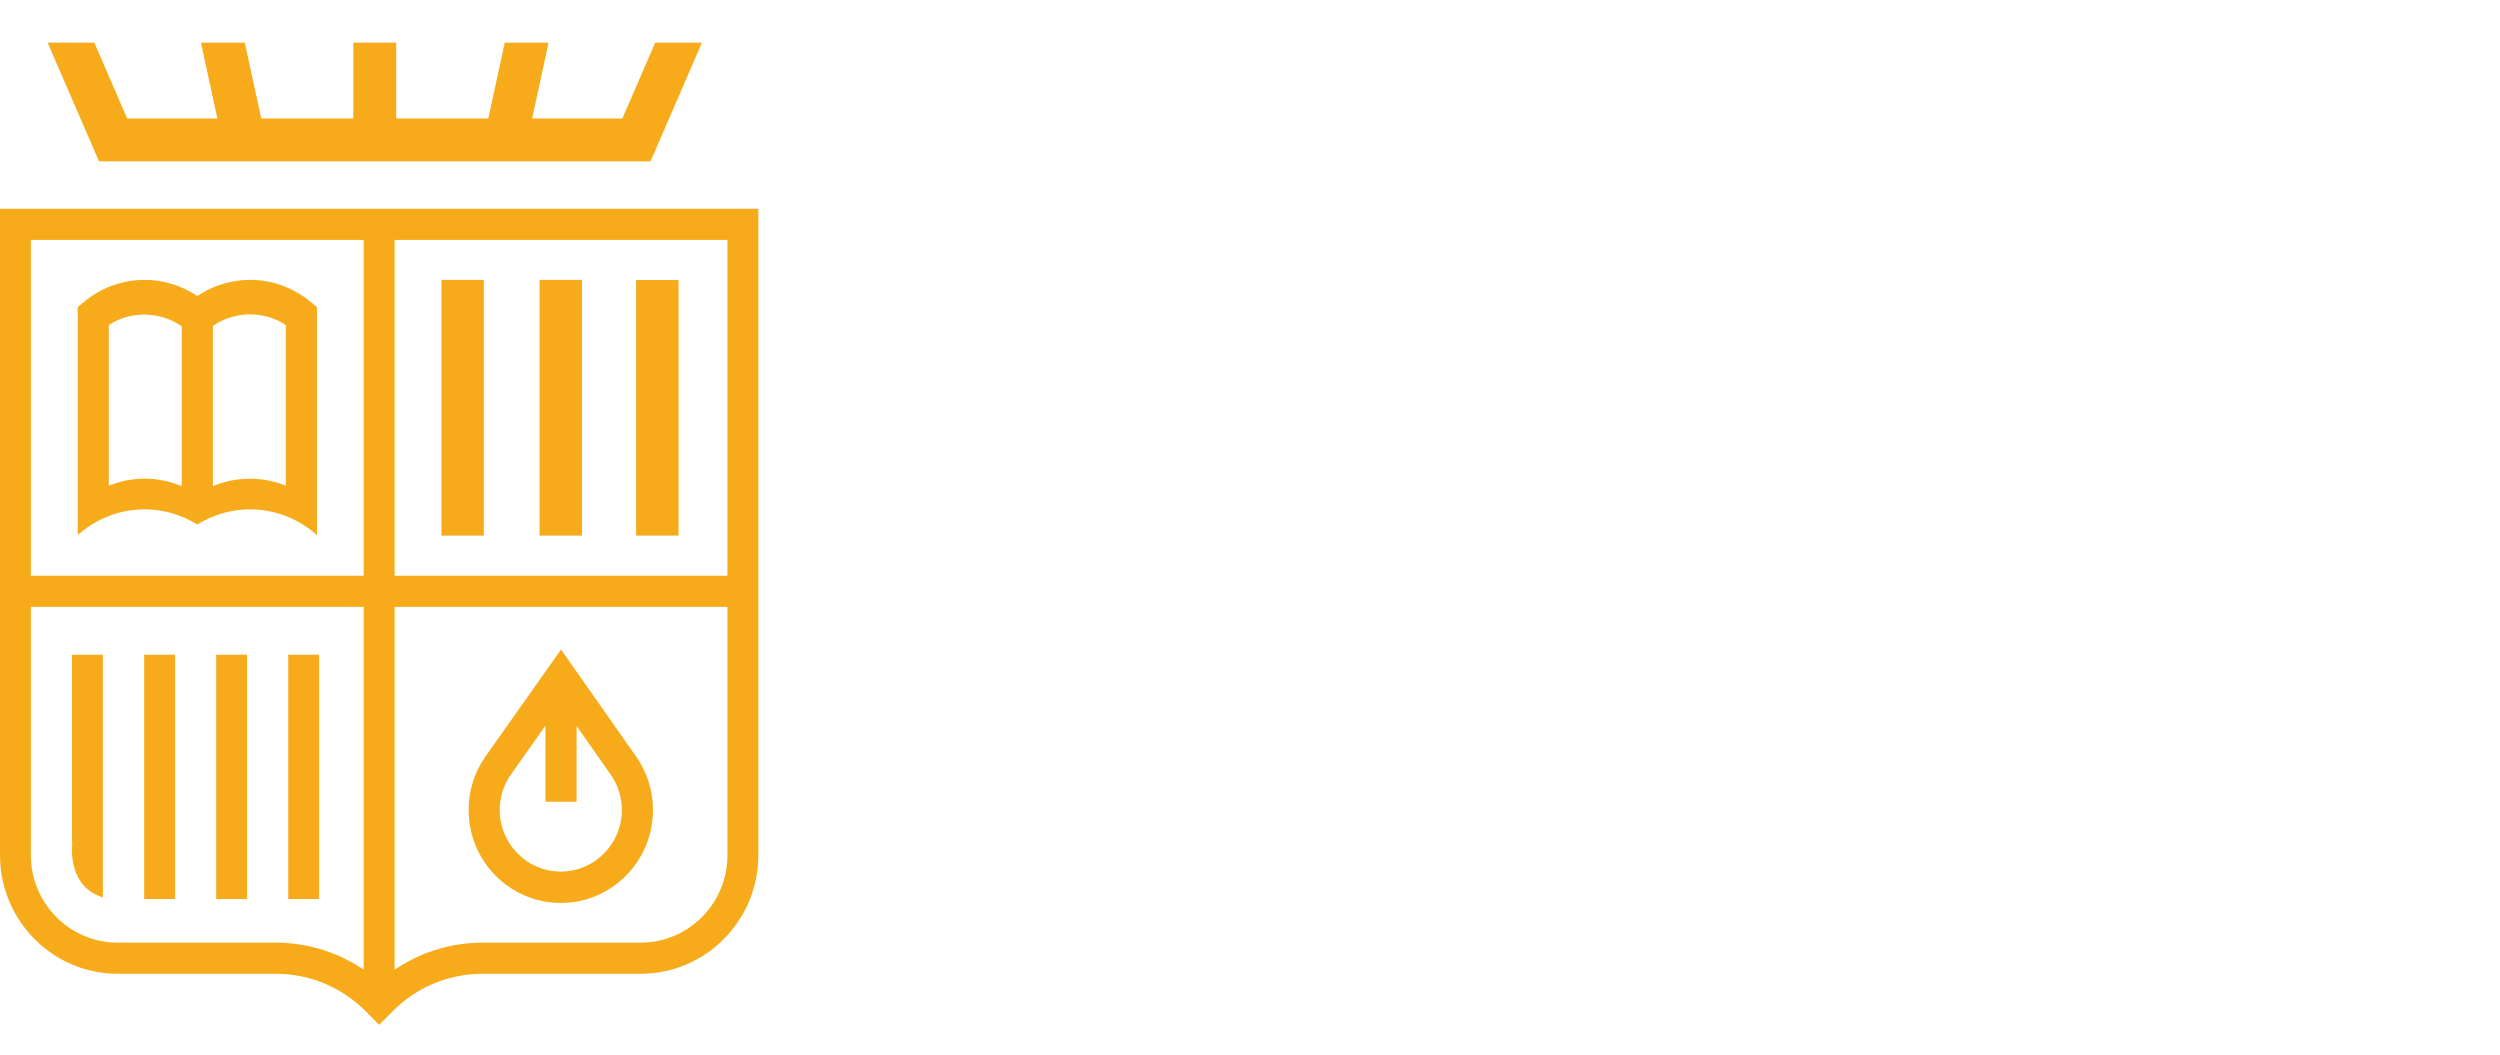
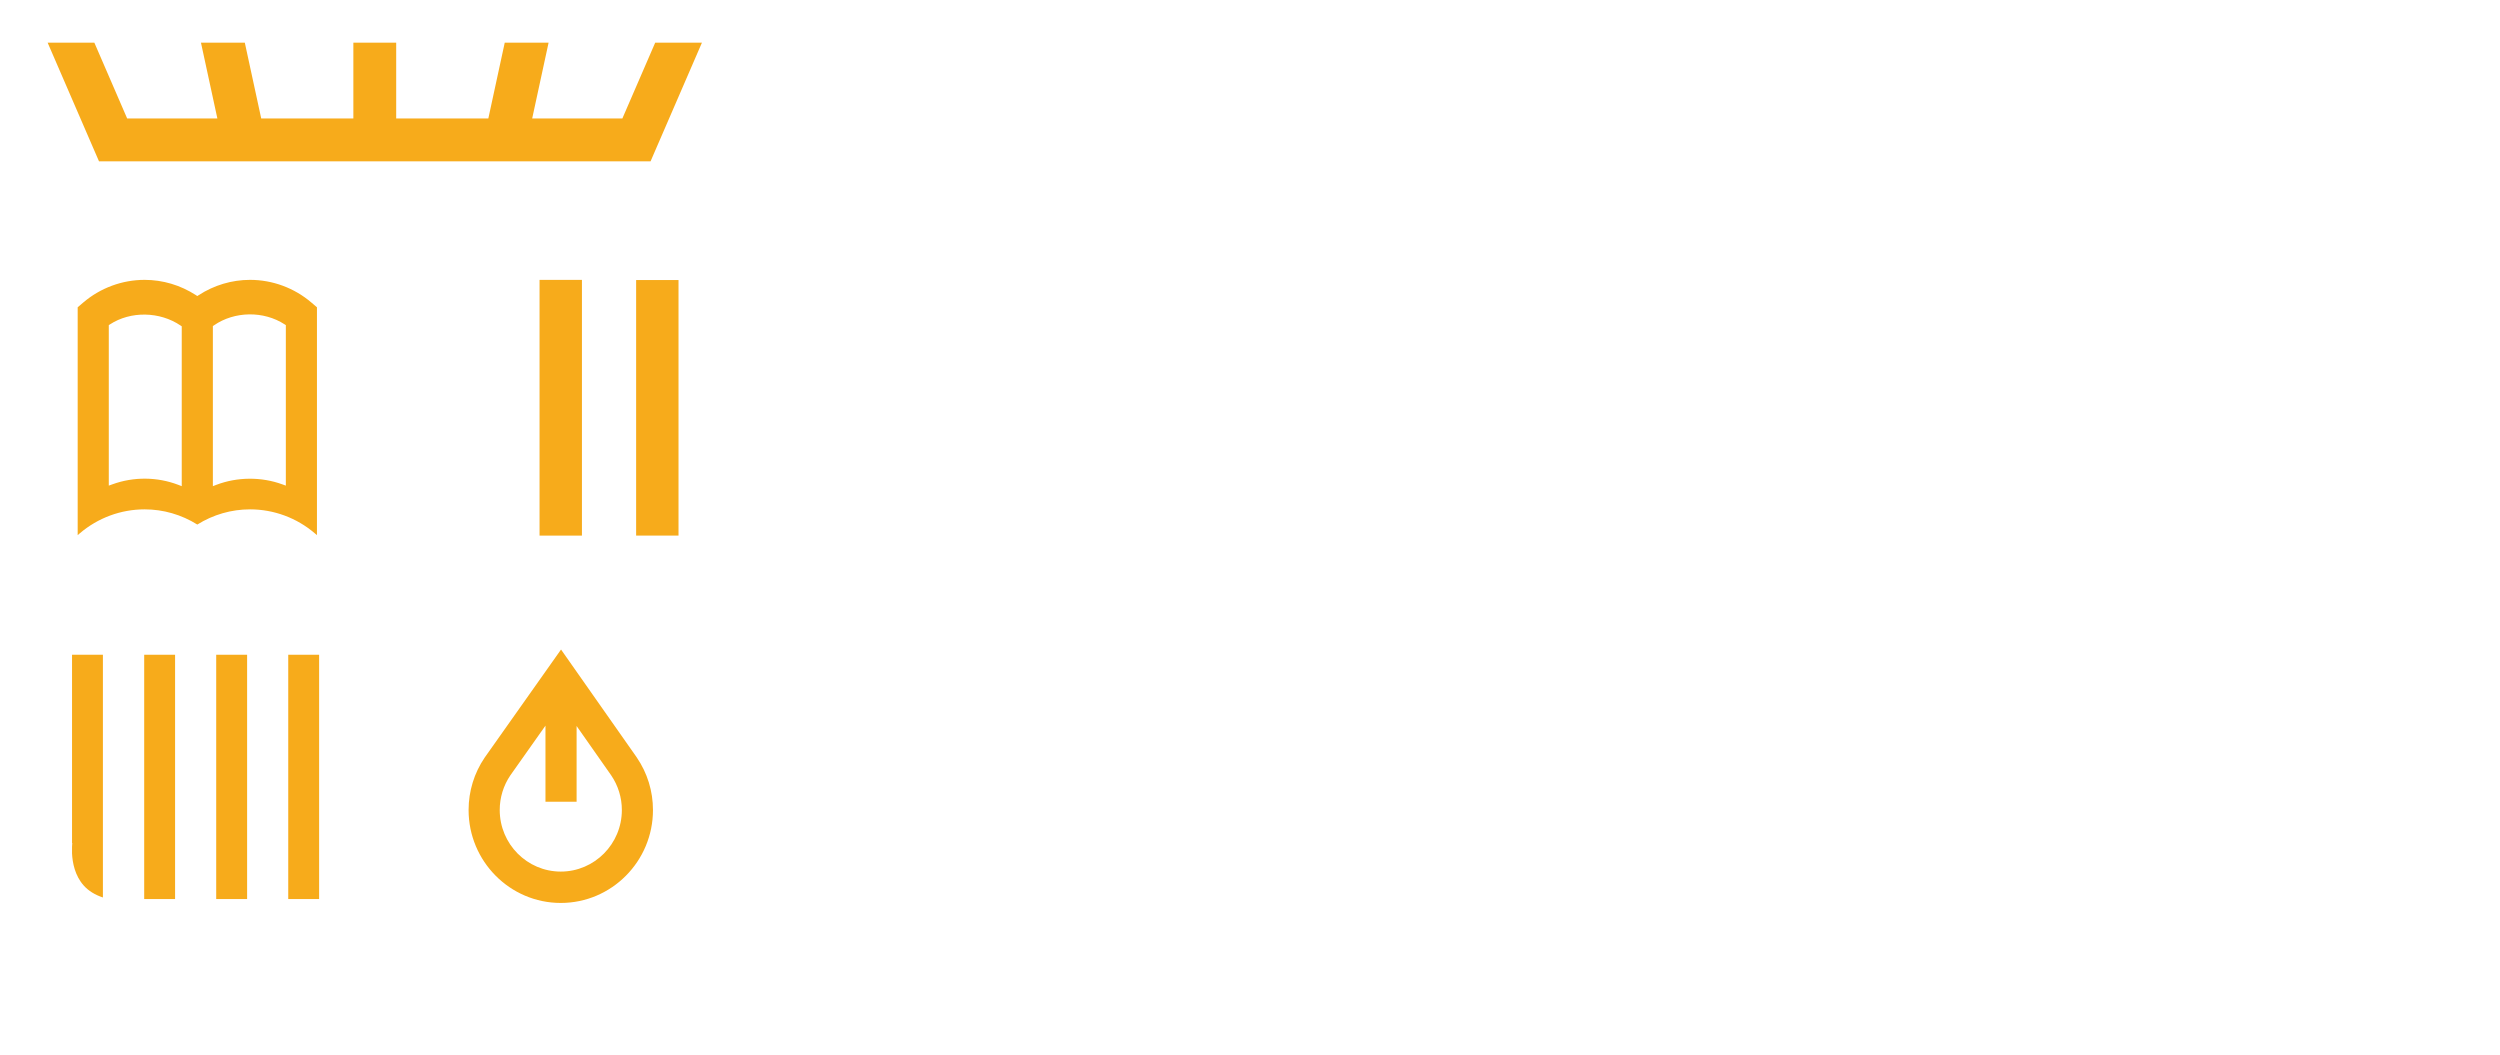
<svg xmlns="http://www.w3.org/2000/svg" fill="none" viewBox="0 0 128 54">
  <g class="LogoNoText_svg">
-     <path d="M37.245 29.476H20.204V12.284H37.245V29.476ZM37.245 43.788C37.245 46.255 35.253 48.263 32.805 48.263H24.712C23.186 48.263 21.697 48.696 20.406 49.516L20.204 49.644V31.07H37.245V43.788ZM18.622 29.476H1.581V12.284H18.622V29.476ZM18.622 49.644L18.42 49.516C17.129 48.696 15.64 48.263 14.114 48.263H6.021C3.573 48.263 1.581 46.255 1.581 43.788V31.07H18.622V49.644ZM0 10.69V43.788C0 47.134 2.701 49.857 6.021 49.857H14.114C15.859 49.857 17.499 50.542 18.733 51.785L19.413 52.471L20.093 51.785C21.327 50.542 22.967 49.857 24.712 49.857H32.805C36.125 49.857 38.827 47.134 38.827 43.788V10.69H0Z" fill="#F7AB1B" />
    <path d="M8.964 33.523H7.383V46.031H8.964V33.523Z" fill="#F7AB1B" />
    <path d="M12.652 33.523H11.07V46.031H12.652V33.523Z" fill="#F7AB1B" />
    <path d="M16.339 33.523H14.758V46.031H16.339V33.523Z" fill="#F7AB1B" />
    <path d="M5.269 45.951V33.522H3.688V43.16L3.7 43.161L3.688 43.354V43.695C3.71 44.165 3.834 44.84 4.294 45.347C4.534 45.613 4.862 45.816 5.269 45.951Z" fill="#F7AB1B" />
-     <path d="M24.771 14.33H22.602V27.423H24.771V14.33Z" fill="#F7AB1B" />
    <path d="M29.795 14.33H27.625V27.423H29.795V14.33Z" fill="#F7AB1B" />
    <path d="M34.74 14.338H32.57V27.422H34.74V14.338Z" fill="#F7AB1B" />
    <path d="M5.57 16.647L5.63 16.608C6.69 15.919 8.177 15.942 9.247 16.668L9.305 16.707V24.892L9.126 24.823C8.048 24.412 6.839 24.401 5.747 24.8L5.57 24.864V16.647ZM10.899 16.695L10.957 16.656C12.011 15.928 13.5 15.908 14.575 16.608L14.635 16.647V24.864L14.458 24.8C13.381 24.406 12.149 24.415 11.078 24.823L10.899 24.892V16.695ZM7.404 26.079C8.357 26.079 9.288 26.348 10.102 26.857C10.917 26.348 11.848 26.079 12.802 26.079C14.016 26.079 15.194 26.515 16.118 27.305L16.228 27.399V15.733L15.947 15.493C15.07 14.743 13.953 14.329 12.802 14.329C11.872 14.329 10.963 14.6 10.174 15.111L10.102 15.157L10.031 15.111C9.242 14.6 8.333 14.329 7.404 14.329C6.253 14.329 5.135 14.743 4.258 15.493L3.977 15.733V27.399L4.087 27.305C5.012 26.515 6.19 26.079 7.404 26.079Z" fill="#F7AB1B" />
    <path d="M26.133 39.693L27.928 37.153V41.049H29.522V37.172L31.29 39.693C31.649 40.219 31.839 40.835 31.839 41.473C31.839 43.211 30.436 44.625 28.712 44.625C26.988 44.625 25.586 43.211 25.586 41.473C25.586 40.835 25.775 40.219 26.133 39.693ZM28.712 46.231C31.314 46.231 33.432 44.097 33.432 41.473C33.432 40.508 33.145 39.578 32.604 38.784L32.551 38.707L28.725 33.256L24.817 38.786C24.278 39.578 23.992 40.509 23.992 41.473C23.992 44.097 26.11 46.231 28.712 46.231Z" fill="#F7AB1B" />
    <path d="M4.808 7.658L5.069 8.26H33.309L33.569 7.658L33.646 7.48L33.875 6.952L35.94 2.183H33.547L31.866 6.064H27.248L28.088 2.183H25.843L25.003 6.064H20.285V2.183H18.092V6.064H13.374L12.534 2.183H10.289L11.129 6.064H6.51L4.83 2.183H2.438L4.808 7.658Z" fill="#F7AB1B" />
    <path d="M50.93 21.168V17.377H52.067V21.082C52.067 22.203 52.424 22.665 53.324 22.665C54.198 22.665 54.639 22.272 54.639 21.005V17.377H55.777V21.099C55.777 22.7 54.919 23.581 53.315 23.581C51.795 23.581 50.93 22.742 50.93 21.168Z" fill="white" />
    <path d="M57.117 17.377H58.467L61.022 21.801V17.377H62.049V23.496H60.878L58.144 18.806V23.496H57.117V17.377Z" fill="white" />
    <path d="M63.469 17.377H64.606V23.496H63.469V17.377Z" fill="white" />
    <path d="M65.539 17.377H66.719L68.298 22.34L69.885 17.377H70.946L68.892 23.496H67.585L65.539 17.377Z" fill="white" />
    <path d="M71.836 17.377H75.63V18.276H72.965V19.953H75.103V20.809H72.965V22.597H75.774V23.496H71.836V17.377Z" fill="white" />
-     <path d="M78.834 20.209C79.59 20.209 79.989 19.884 79.989 19.234V19.199C79.989 18.498 79.555 18.258 78.834 18.258H77.926V20.209H78.834ZM76.797 17.377H78.834C80.167 17.377 81.1 17.924 81.1 19.174V19.208C81.1 20.166 80.507 20.654 79.751 20.851L81.457 23.495H80.235L78.647 21.022H77.926V23.495H76.797V17.377Z" fill="white" />
+     <path d="M78.834 20.209C79.59 20.209 79.989 19.884 79.989 19.234V19.199C79.989 18.498 79.555 18.258 78.834 18.258H77.926V20.209ZM76.797 17.377H78.834C80.167 17.377 81.1 17.924 81.1 19.174V19.208C81.1 20.166 80.507 20.654 79.751 20.851L81.457 23.495H80.235L78.647 21.022H77.926V23.495H76.797V17.377Z" fill="white" />
    <path d="M81.898 21.596H82.985C83.062 22.212 83.308 22.726 84.334 22.726C85.005 22.726 85.481 22.349 85.481 21.784C85.481 21.219 85.201 21.005 84.216 20.843C82.764 20.646 82.077 20.201 82.077 19.055C82.077 18.053 82.926 17.3 84.19 17.3C85.497 17.3 86.278 17.899 86.397 19.071H85.362C85.251 18.43 84.887 18.156 84.19 18.156C83.503 18.156 83.146 18.49 83.146 18.96C83.146 19.457 83.35 19.704 84.403 19.859C85.829 20.055 86.567 20.466 86.567 21.69C86.567 22.751 85.676 23.581 84.334 23.581C82.679 23.581 81.983 22.751 81.898 21.596Z" fill="white" />
    <path d="M87.695 17.377H88.833V23.496H87.695V17.377Z" fill="white" />
    <path d="M91.478 18.276H89.789V17.377H94.305V18.276H92.616V23.496H91.478V18.276Z" fill="white" />
    <path d="M95.948 21.151H97.739L96.848 18.31L95.948 21.151ZM96.177 17.377H97.654L99.657 23.496H98.486L98.002 21.981H95.684L95.209 23.496H94.148L96.177 17.377Z" fill="white" />
    <path d="M101.205 18.276H99.516V17.377H104.031V18.276H102.342V23.496H101.205V18.276Z" fill="white" />
    <path d="M50.883 33.356C50.883 29.634 52.919 27.025 56.473 27.025C57.388 27.025 58.492 27.146 59.596 27.407V31.077H59.561L57.819 27.703C57.681 27.425 57.577 27.407 57.267 27.355C57.025 27.32 56.784 27.303 56.559 27.303C53.92 27.303 52.953 29.808 52.953 33.321C52.953 37.148 54.092 39.322 56.68 39.322C56.87 39.322 57.094 39.305 57.284 39.287C57.577 39.252 57.681 39.183 57.802 38.974L59.561 35.478H59.596V39.305C58.543 39.531 57.439 39.6 56.697 39.6C52.625 39.6 50.883 37.009 50.883 33.356Z" fill="white" />
    <path d="M62.808 37.079C62.808 38.001 63.377 38.592 64.119 38.592C64.723 38.592 65.31 38.209 65.672 37.583V37.531L65.707 35.392C65.362 35.27 65.034 35.218 64.706 35.218C63.464 35.218 62.808 36.105 62.808 37.079ZM65.741 33.443V33.391C65.741 32.069 65.154 31.113 63.895 31.113C63.464 31.113 63.429 31.113 63.326 31.356L62.273 33.652H62.239L61.462 31.391C62.428 30.991 63.377 30.817 64.361 30.817C65.379 30.817 66.052 30.974 66.552 31.496C67.035 32 67.328 32.869 67.328 34.348V34.592L67.259 37.427C67.242 38.175 67.414 38.592 67.881 38.592C68.191 38.592 68.364 38.401 68.45 38.088H68.484C68.484 38.261 68.45 38.453 68.381 38.627C68.191 39.131 67.725 39.566 67.052 39.566C66.293 39.566 65.672 38.992 65.672 37.722C65.327 38.888 64.465 39.566 63.36 39.566C62.169 39.566 61.117 38.749 61.117 37.288C61.117 35.6 62.532 34.748 63.912 34.748C64.516 34.748 65.189 34.905 65.707 35.287L65.741 33.443Z" fill="white" />
    <path d="M71.971 38.261C71.971 38.453 71.971 38.54 72.195 38.627L74.024 39.392V39.427H68.969V39.392L70.142 38.696C70.332 38.592 70.332 38.505 70.332 38.313V32.261C70.332 32.034 70.315 31.982 70.142 31.86L68.969 30.991V30.956H71.971V33.617C72.195 32.434 73.092 30.817 74.68 30.817C75.025 30.817 75.301 30.886 75.525 31.026L74.663 33.6H74.628L73.765 31.669C73.731 31.6 73.645 31.6 73.559 31.652C72.748 32.121 72.35 32.991 71.971 33.791V38.261Z" fill="white" />
    <path d="M78.557 38.313C78.557 38.505 78.557 38.557 78.764 38.679L79.92 39.392V39.427H75.555V39.392L76.728 38.696C76.918 38.592 76.918 38.505 76.918 38.313V28.329C76.918 28.103 76.9 28.034 76.728 27.929L75.555 27.234V27.199L78.557 26.851V38.313Z" fill="white" />
    <path d="M82.166 34.174H85.72V34.139C85.72 32.208 85.272 31.077 84.133 31.077C82.977 31.077 82.304 32.295 82.166 34.174ZM82.149 34.469V34.956C82.149 37.305 83.236 38.574 84.65 38.574C85.841 38.574 86.772 37.983 87.394 36.435L87.428 36.452C87.066 38.539 85.876 39.565 84.081 39.565C82.201 39.565 80.492 38.261 80.492 35.269C80.492 31.964 82.494 30.816 84.15 30.816C85.807 30.816 87.394 31.808 87.394 34.017C87.394 34.174 87.376 34.33 87.359 34.469H82.149Z" fill="white" />
    <path d="M96.176 38.313C96.176 38.522 96.193 38.592 96.383 38.696L97.556 39.392V39.427H93.191V39.392L94.295 38.696C94.485 38.574 94.519 38.47 94.519 38.348C94.519 38.226 94.571 35.565 94.571 34.852C94.571 32.73 94.105 31.826 93.087 31.826C92.294 31.826 91.672 32.347 91.276 33.112V38.313C91.276 38.505 91.276 38.557 91.483 38.679L92.639 39.392V39.427H88.273V39.392L89.447 38.696C89.637 38.592 89.637 38.505 89.637 38.313V32.26C89.637 32.034 89.619 31.982 89.447 31.86L88.273 30.991V30.956H91.276V33.008C91.69 31.495 92.587 30.817 93.829 30.817C95.02 30.817 95.813 31.495 96.089 32.974C96.486 31.582 97.47 30.817 98.781 30.817C100.248 30.817 101.127 31.895 101.127 34.295C101.127 35.322 101.11 36.922 101.094 38.313C101.094 38.522 101.11 38.592 101.3 38.696L102.473 39.392V39.427H98.109V39.392L99.213 38.696C99.402 38.574 99.437 38.47 99.437 38.348C99.437 38.209 99.488 35.583 99.488 34.887C99.488 32.782 99.057 31.826 97.987 31.826C97.211 31.826 96.59 32.26 96.107 33.061C96.176 33.425 96.211 33.843 96.211 34.295C96.211 35.148 96.193 36.922 96.176 38.313Z" fill="white" />
    <path d="M104.777 37.079C104.777 38.001 105.346 38.592 106.088 38.592C106.692 38.592 107.279 38.209 107.641 37.583V37.531L107.675 35.392C107.33 35.27 107.003 35.218 106.675 35.218C105.432 35.218 104.777 36.105 104.777 37.079ZM107.71 33.443V33.391C107.71 32.069 107.124 31.113 105.864 31.113C105.432 31.113 105.398 31.113 105.294 31.356L104.242 33.652H104.207L103.431 31.391C104.397 30.991 105.346 30.817 106.329 30.817C107.347 30.817 108.021 30.974 108.521 31.496C109.004 32 109.297 32.869 109.297 34.348V34.592L109.228 37.427C109.211 38.175 109.383 38.592 109.85 38.592C110.16 38.592 110.332 38.401 110.419 38.088H110.453C110.453 38.261 110.419 38.453 110.35 38.627C110.16 39.131 109.694 39.566 109.021 39.566C108.262 39.566 107.641 38.992 107.641 37.722C107.296 38.888 106.433 39.566 105.329 39.566C104.139 39.566 103.086 38.749 103.086 37.288C103.086 35.6 104.501 34.748 105.881 34.748C106.485 34.748 107.158 34.905 107.675 35.287L107.71 33.443Z" fill="white" />
-     <path d="M118.84 38.313C118.84 38.522 118.857 38.592 119.047 38.696L120.22 39.392V39.427H115.855V39.392L116.959 38.696C117.149 38.574 117.183 38.47 117.183 38.348C117.183 38.226 117.235 35.565 117.235 34.852C117.235 32.73 116.769 31.826 115.752 31.826C114.958 31.826 114.337 32.347 113.94 33.112V38.313C113.94 38.505 113.94 38.557 114.147 38.679L115.303 39.392V39.427H110.938V39.392L112.111 38.696C112.301 38.592 112.301 38.505 112.301 38.313V32.26C112.301 32.034 112.283 31.982 112.111 31.86L110.938 30.991V30.956H113.94V33.008C114.354 31.495 115.251 30.817 116.493 30.817C118.012 30.817 118.875 31.895 118.875 34.295C118.875 35.148 118.857 36.922 118.84 38.313Z" fill="white" />
    <path d="M120.375 43.358L120.979 40.731H121.014L122.014 42.471C122.1 42.61 122.135 42.679 122.221 42.679C122.29 42.679 122.359 42.61 122.428 42.523C122.842 42.018 123.256 41.114 123.481 40.488L123.705 39.862L120.72 32.156C120.582 31.826 120.513 31.721 120.392 31.565L119.961 30.991V30.956H123.377V30.991L122.549 31.791C122.411 31.913 122.394 31.982 122.48 32.208L124.55 37.601L126.397 32.748C126.5 32.469 126.5 32.417 126.345 32.226L125.31 30.991V30.956H127.984V30.991L127.018 32.191C126.862 32.365 126.811 32.469 126.69 32.782L123.757 40.54C123.498 41.218 123.256 41.792 122.894 42.366C122.394 43.166 121.824 43.532 121.1 43.532C120.806 43.532 120.565 43.462 120.375 43.358Z" fill="white" />
  </g>
  <use href="LogoNoText_svg" x="0" y="0" />
</svg>